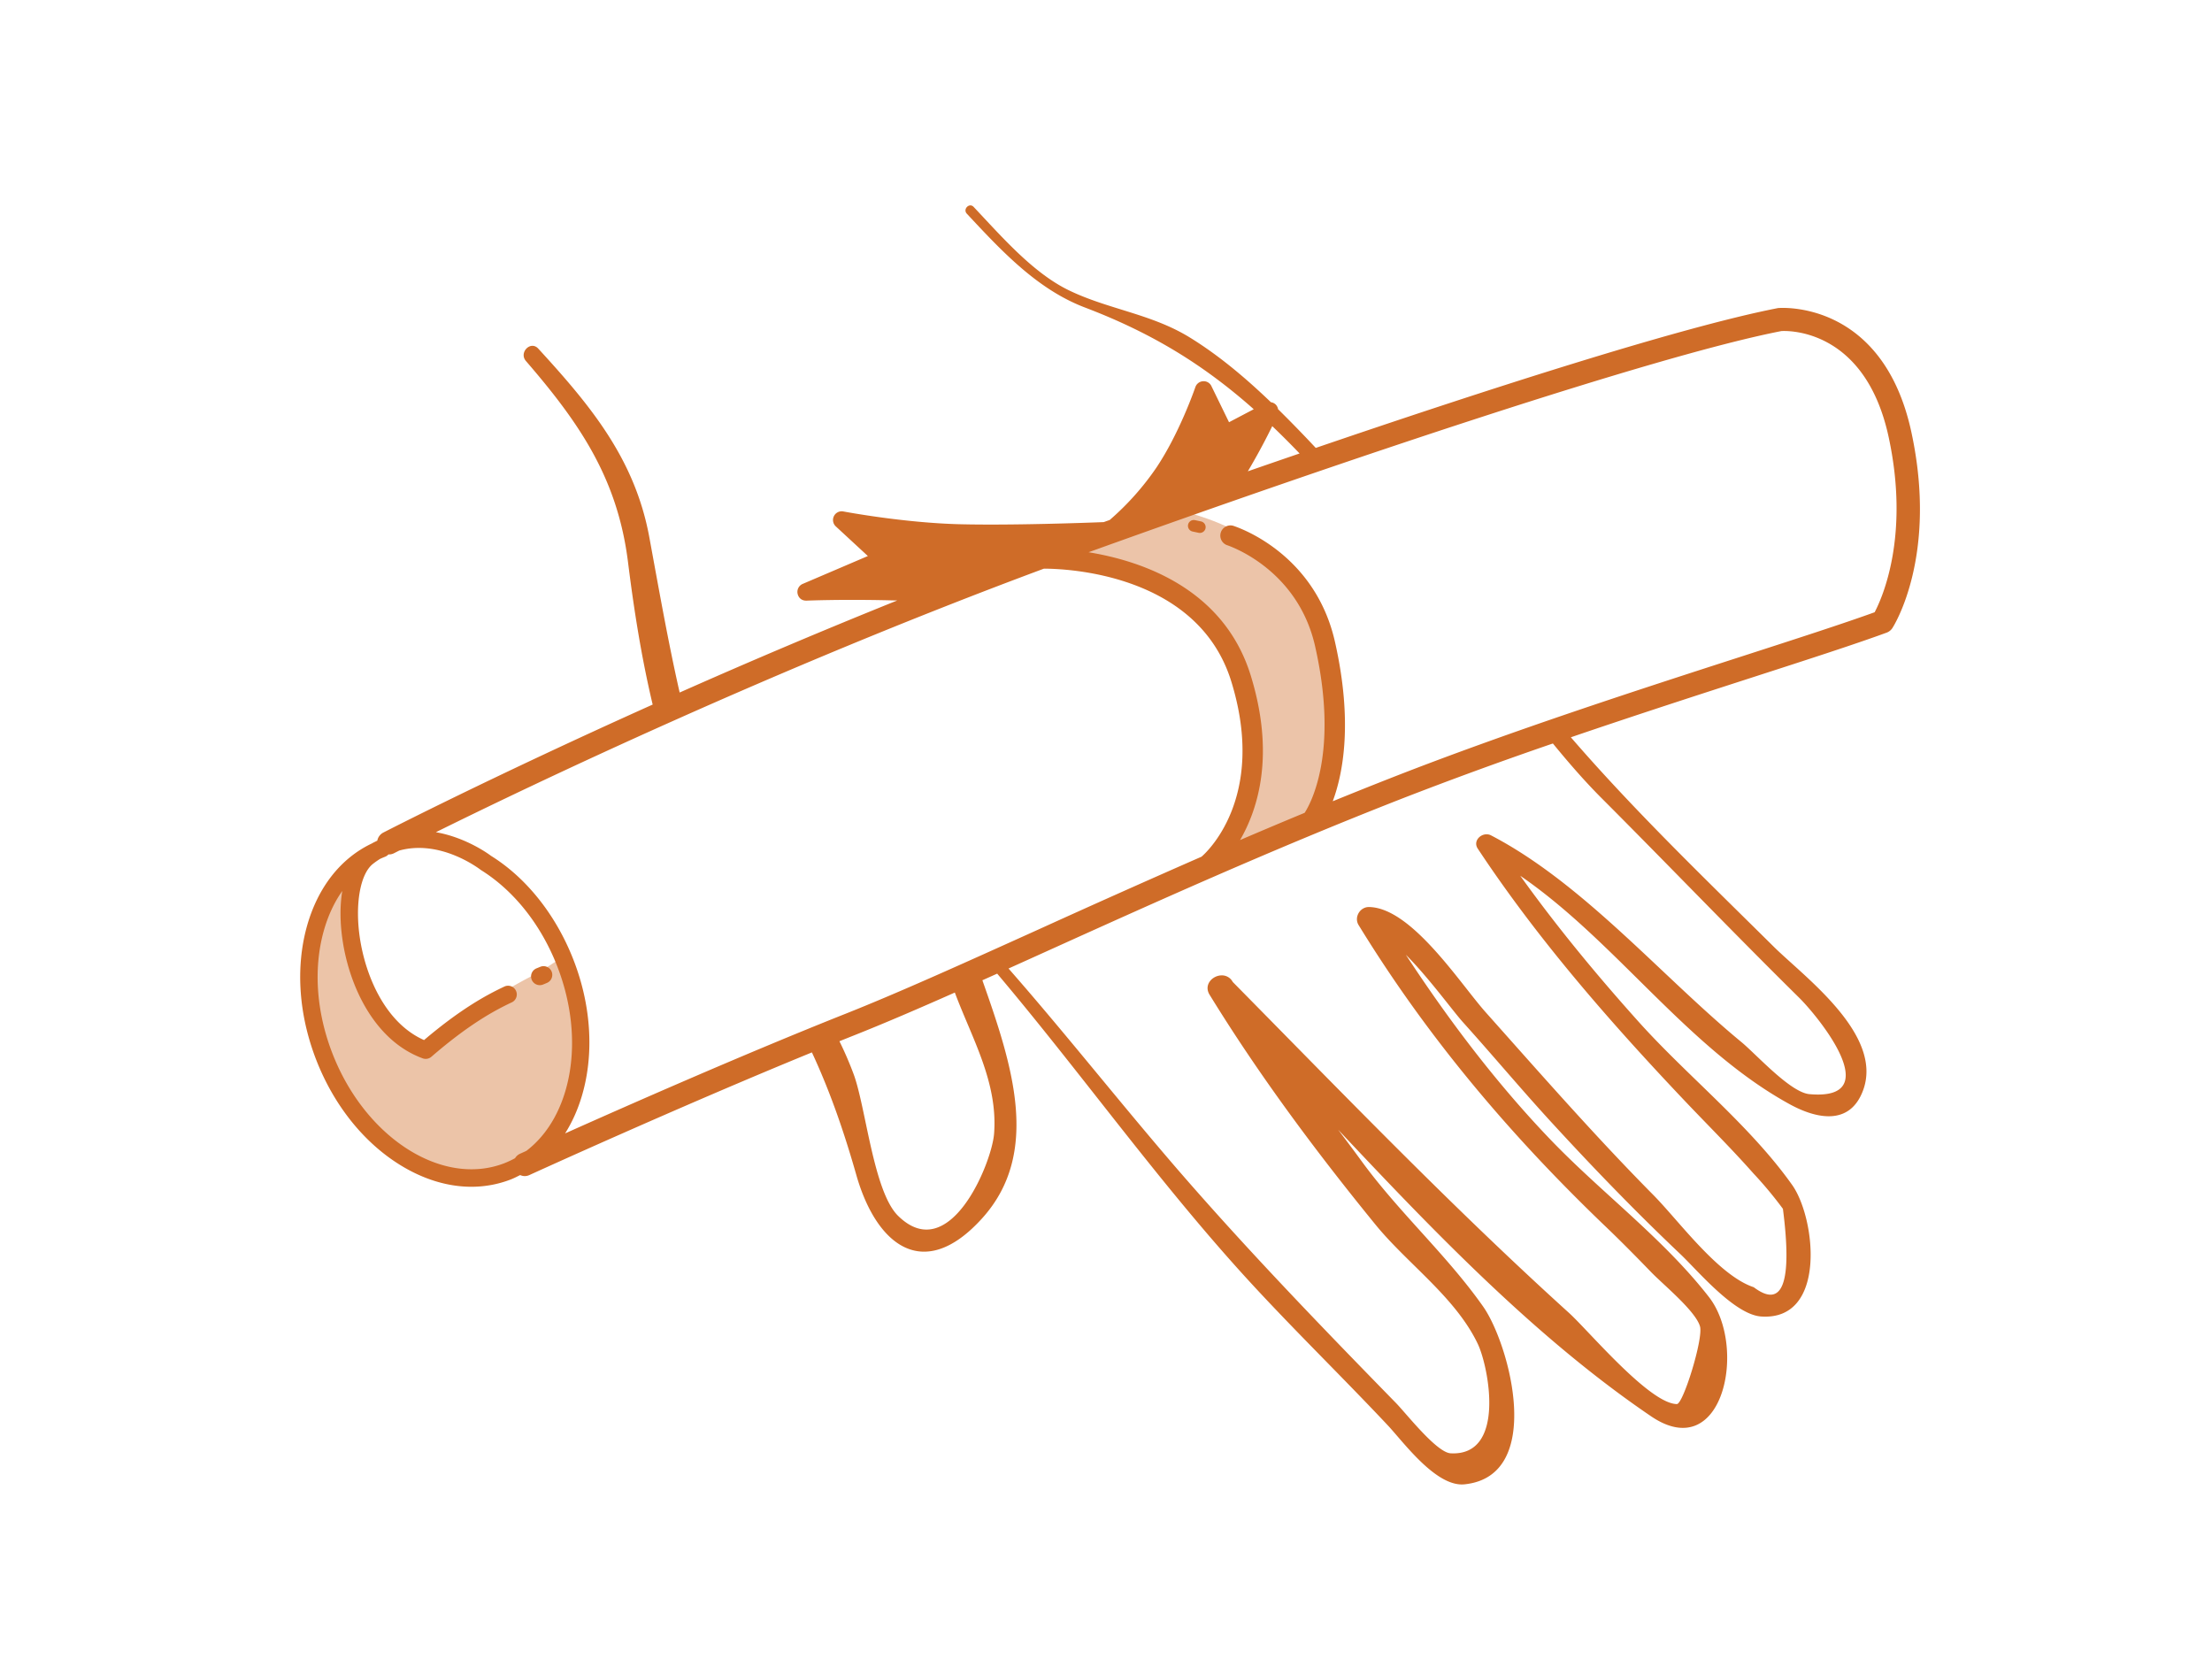
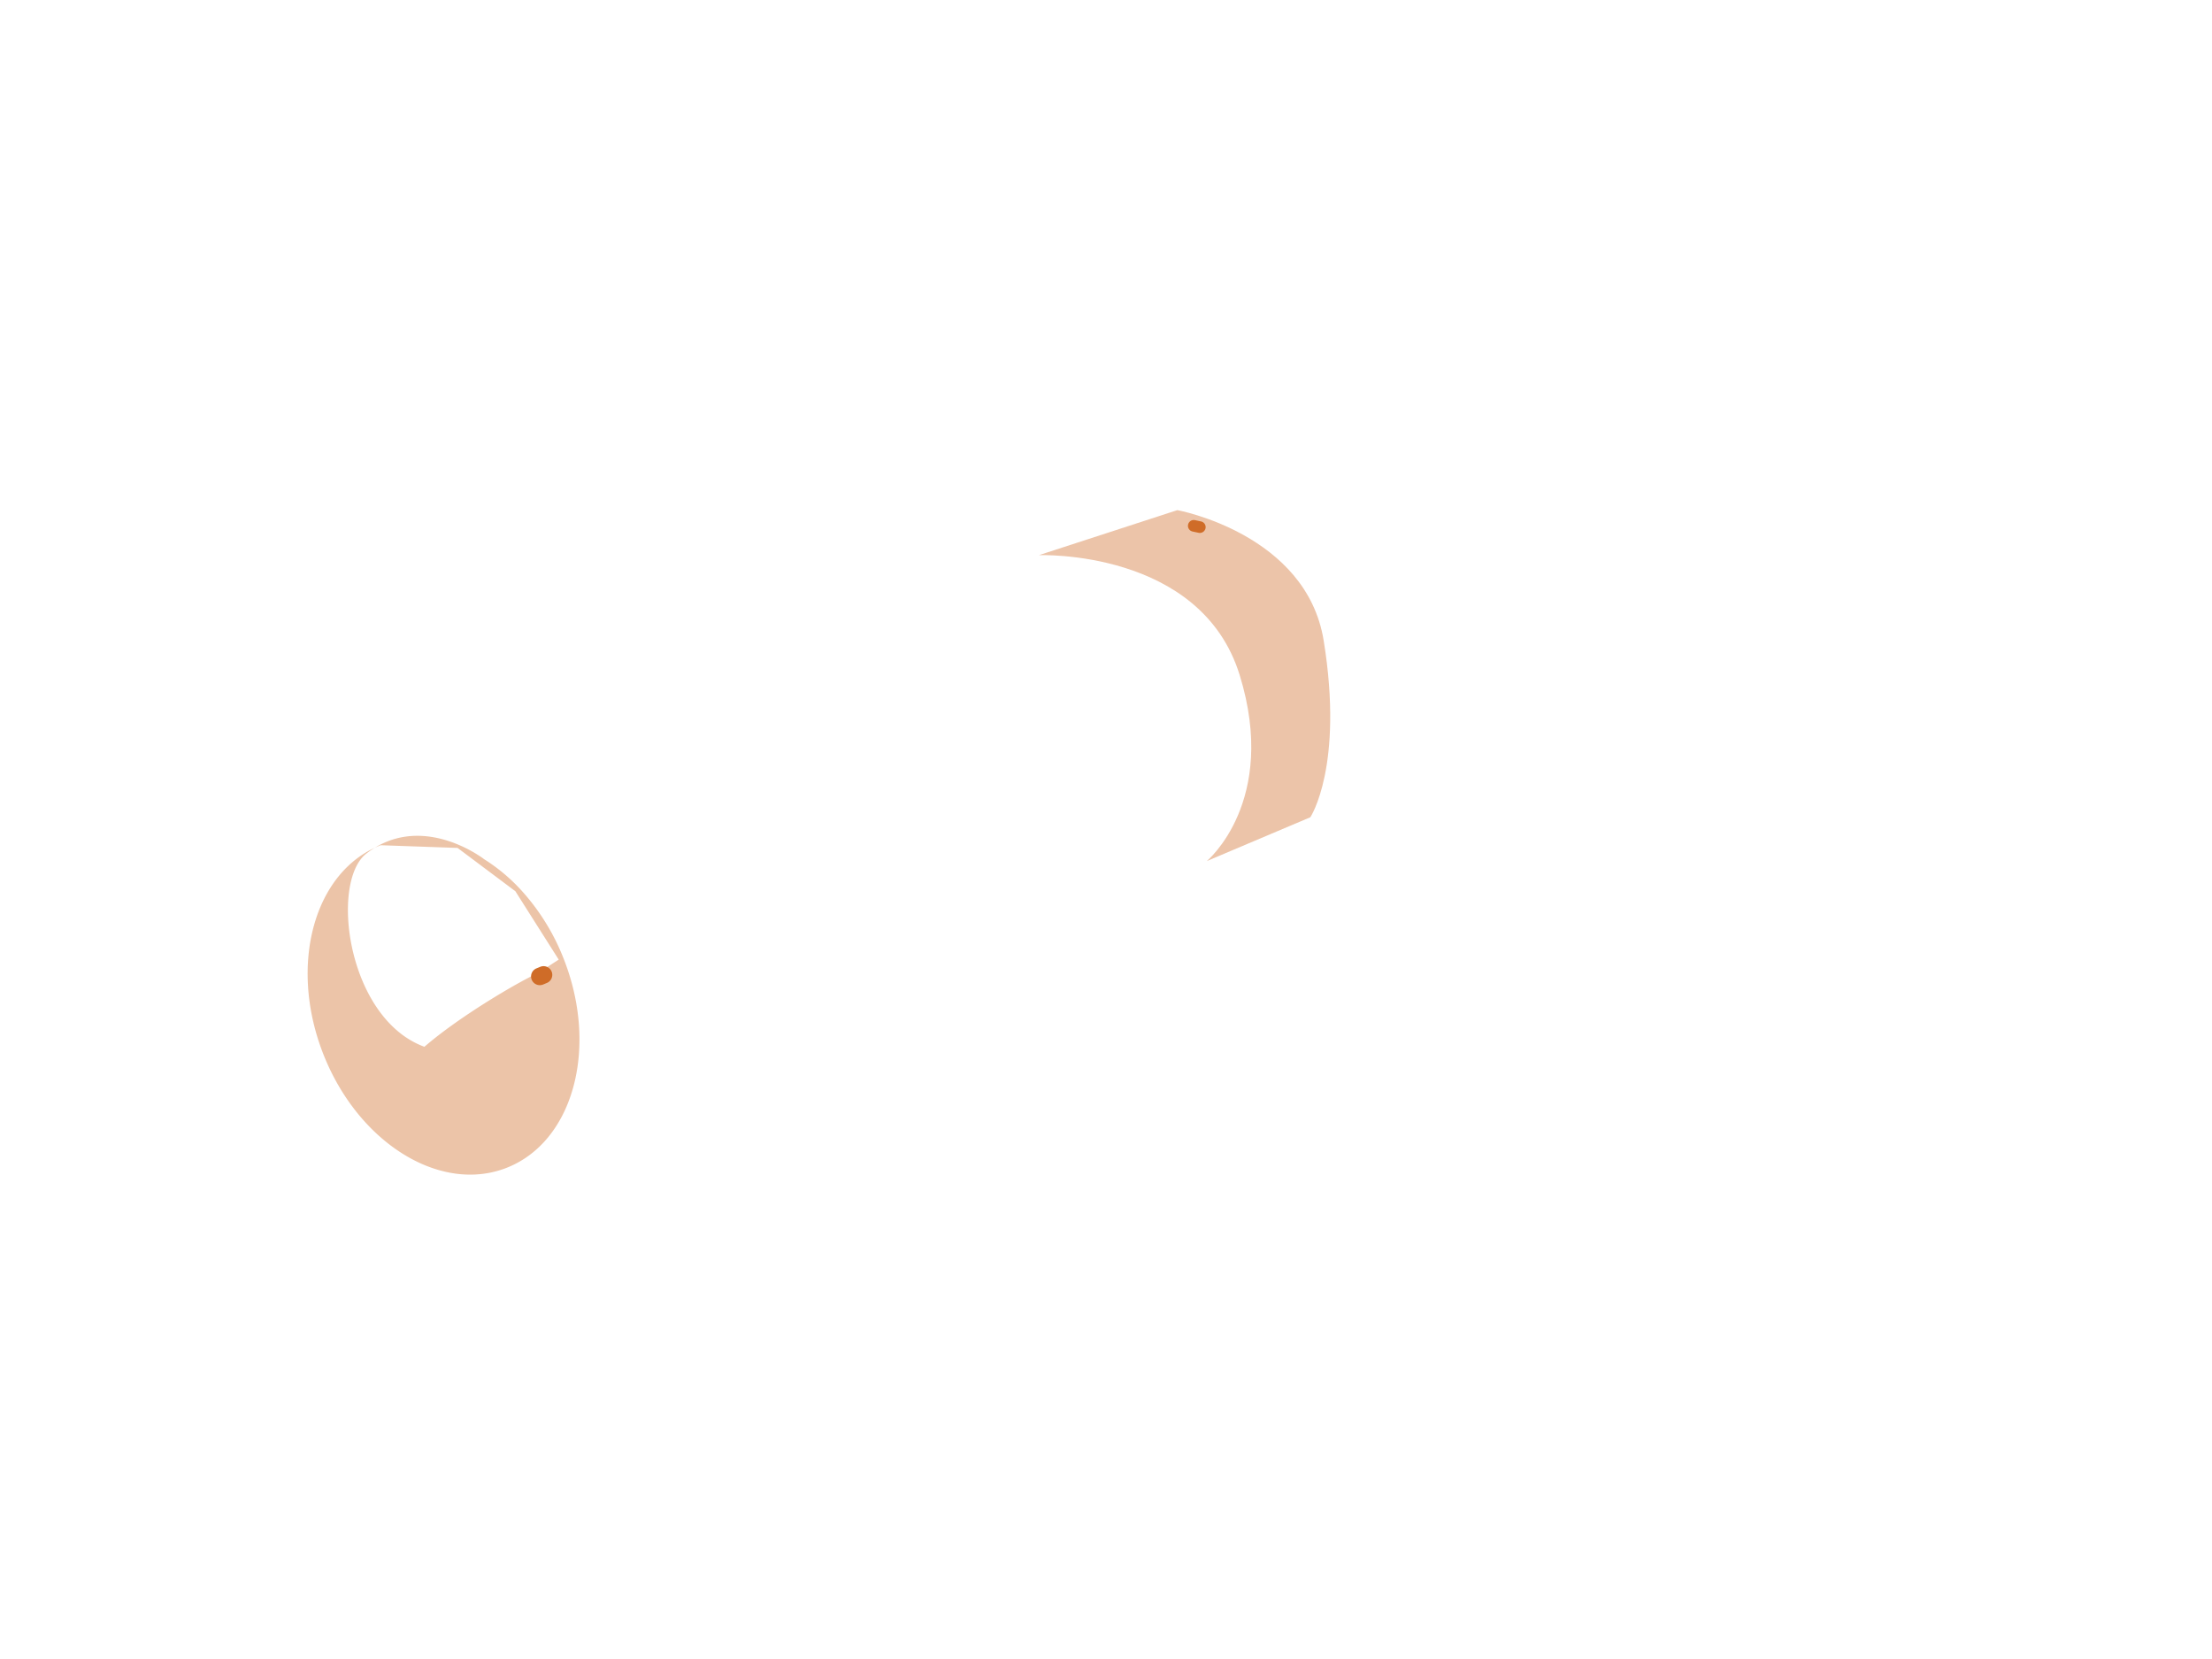
<svg xmlns="http://www.w3.org/2000/svg" width="140" height="105" viewBox="0 0 140 105">
  <g fill="#CF6C28" fill-rule="evenodd">
-     <path d="M69.554 33.626s-5.586.24-9.391.14c-3.64-.094-7.407-.816-7.407-.816l2.652 2.452-4.91 2.099s2.159-.098 5.319-.02 3.904-.094 3.904-.094m10.424-3.969s1.877-1.431 3.414-3.72 2.536-5.23 2.536-5.23l1.362 2.795 2.815-1.477s-.354.926-1.595 3.107c-1.056 1.857-1.28 1.929-1.28 1.929" />
    <path d="M76.38 54.498s4.547-3.768 2.083-11.764-12.711-7.597-12.711-7.597l8.765-2.851s8.166 1.5 9.26 8.255c1.292 7.969-.844 11.184-.844 11.184z" opacity=".401" />
    <path d="M24.093 53.495c-4.21 1.641-5.842 7.543-3.645 13.182 2.199 5.64 7.394 8.881 11.605 7.24 4.21-1.64 5.842-7.543 3.644-13.182a14 14 0 0 0-2.649-4.327 11.4 11.4 0 0 0-2.398-2.023s-1.128-.882-2.714-1.287c-1.38-.352-3.108-.344-4.743.92-2.33 1.797-1.227 10.44 3.668 12.234 2.214-1.915 5.795-4.017 7.197-4.675l1.304-.842-2.743-4.327-3.659-2.742" opacity=".406" />
-     <path d="M118.648 38.75c-1.969.712-4.9 1.66-8.272 2.75-6.57 2.122-14.746 4.763-22.263 7.707a298 298 0 0 0-3.762 1.506c.656-1.766 1.285-5.03.138-10.101-1.286-5.677-6.247-7.275-6.458-7.341a.645.645 0 0 0-.38 1.23c.043.015 4.458 1.436 5.582 6.395 1.528 6.754-.304 10-.66 10.548a355 355 0 0 0-4.088 1.724c1.142-1.973 2.222-5.397.677-10.41-1.695-5.5-6.876-7.253-10.264-7.805l.202-.074c15.853-5.708 35.66-12.367 43.64-13.924.044-.003 5.261-.417 6.797 6.717 1.348 6.265-.413 10.176-.889 11.078m-17.27 11.778c4.181 4.186 8.274 8.457 12.485 12.612 1.207 1.19 5.602 6.549.66 6.11-1.212-.106-3.354-2.51-4.313-3.301-5.047-4.16-10.01-10.045-15.84-13.077-.512-.267-1.2.297-.84.84 3.801 5.747 8.367 10.968 13.097 15.959 1.447 1.526 2.948 3.012 4.341 4.587a25 25 0 0 1 1.875 2.25q.904 7.035-1.847 4.962c-2.246-.746-4.75-4.218-6.36-5.843-3.69-3.73-7.118-7.647-10.606-11.56-1.614-1.811-4.692-6.626-7.39-6.66-.567-.006-.953.65-.654 1.139 4.383 7.152 9.655 13.365 15.7 19.146.968.927 1.901 1.876 2.834 2.84.773.797 2.795 2.444 3.075 3.418.221.767-1.066 4.919-1.463 4.915-1.734-.018-5.593-4.652-6.83-5.772-7.384-6.684-14.283-13.851-21.274-20.938l-.026-.04a.77.77 0 0 0-.73-.38h-.017c-.554.045-1.076.612-.697 1.226 3.133 5.096 6.701 9.886 10.49 14.537 2.031 2.492 5.072 4.603 6.481 7.554.691 1.448 1.805 7.125-1.717 6.929-.887-.048-2.805-2.513-3.452-3.176-4.472-4.578-8.894-9.151-13.113-13.967-3.882-4.432-7.525-9.106-11.416-13.54.816-.367 1.646-.742 2.505-1.131 6.6-2.983 14.08-6.365 22.314-9.59a255 255 0 0 1 9.634-3.521c.978 1.193 1.988 2.365 3.094 3.472M62.915 71.767c-.148 1.854-2.819 8.393-6.078 5.18-1.544-1.521-2.028-6.808-2.796-8.926a22 22 0 0 0-.913-2.12q.475-.192.944-.378c1.912-.76 4.038-1.674 6.36-2.704 1.087 2.91 2.741 5.69 2.483 8.948m-30.98 1.849c-3.922 1.528-8.806-1.58-10.889-6.926-1.02-2.617-1.22-5.367-.563-7.743.27-.972.668-1.832 1.18-2.556-.154.935-.15 2.028.03 3.19.438 2.843 1.998 6.28 5.06 7.403.191.07.4.03.551-.1 2.367-2.048 3.978-2.923 5.115-3.457a.553.553 0 0 0-.468-1c-1.16.545-2.782 1.422-5.113 3.4-2.418-1.07-3.678-3.98-4.054-6.414-.333-2.16.008-4.111.83-4.745q.22-.172.445-.31.157-.072.318-.135a.55.55 0 0 0 .207-.145.7.7 0 0 0 .345-.072l.34-.173c2.594-.718 5.01 1.112 5.172 1.233 2.092 1.306 3.805 3.466 4.824 6.083 1.82 4.664.911 9.515-1.953 11.692l-.414.188a.7.7 0 0 0-.299.274 6 6 0 0 1-.664.313m44.117-19.401q-.002.002-.005.006a830 830 0 0 0-10.317 4.605c-4.725 2.135-8.805 3.98-12.2 5.33-6.409 2.546-13.8 5.805-17.765 7.579 1.774-2.806 2.096-6.968.53-10.987-1.106-2.838-2.977-5.188-5.222-6.584-.025-.02-1.5-1.147-3.485-1.493 5.961-2.95 21.25-10.275 38.48-16.68 1.368-.001 9.75.29 11.863 7.146 2.296 7.453-1.709 10.935-1.879 11.078m-19.7-17.323a98 98 0 0 0-2.52-.03l2.313-.99a.554.554 0 0 0 .158-.913l-1.3-1.202c1.448.213 3.567.47 5.666.524 1.803.047 4.015.017 5.846-.026-2.32.854-4.607 1.726-6.846 2.605-.502.038-1.49.077-3.318.032m17.75-6.674c.952-1.42 1.695-3.058 2.14-4.147l.802 1.646a.55.55 0 0 0 .752.247l1.346-.706c-.22.425-.503.947-.86 1.575-.527.924-.826 1.37-.985 1.582a914 914 0 0 0-4.616 1.624c.466-.525.955-1.128 1.42-1.821m6.422-3.247a55 55 0 0 1 1.73 1.729c-1.13.388-2.225.765-3.275 1.13.085-.144.166-.281.263-.451a40 40 0 0 0 1.282-2.408m40.454.392c-1.809-8.403-8.312-7.88-8.448-7.864-6.327 1.232-18.987 5.345-29.252 8.85a84 84 0 0 0-2.387-2.453.54.54 0 0 0-.168-.311.55.55 0 0 0-.284-.128c-1.61-1.545-3.306-2.974-5.14-4.102-2.442-1.501-5.159-1.771-7.67-2.993-2.276-1.11-4.272-3.436-6.006-5.268-.27-.285-.697.144-.43.43 2.178 2.334 4.447 4.786 7.47 5.936 4.281 1.629 7.54 3.646 10.69 6.44l-1.565.823-1.113-2.284a.54.54 0 0 0-.53-.31.55.55 0 0 0-.488.375c-.01.028-.992 2.896-2.47 5.099a17.2 17.2 0 0 1-2.949 3.306l-.382.136c-.994.039-5.804.217-9.155.133-3.55-.093-7.282-.8-7.32-.807a.551.551 0 0 0-.478.947l2.027 1.874-4.125 1.764a.55.55 0 0 0-.32.63c.06.26.263.438.562.429.021 0 2.174-.094 5.28-.02.165.005.31.007.464.009a424 424 0 0 0-13.773 5.827c-.725-3.186-1.298-6.453-1.92-9.83-.915-4.957-3.716-8.325-7.028-11.936-.485-.53-1.243.249-.782.783 3.39 3.926 5.8 7.424 6.462 12.735.381 3.056.856 6.05 1.56 9.01-10.148 4.553-16.936 8.044-17.055 8.105a.73.73 0 0 0-.373.508c-.114.059-.229.108-.343.177-1.979.936-3.432 2.789-4.119 5.27-.719 2.604-.506 5.6.6 8.438s2.976 5.188 5.268 6.618c1.491.93 3.047 1.403 4.55 1.403.857 0 1.7-.155 2.5-.466.203-.08.393-.178.584-.275.09.038.185.065.284.065a.7.7 0 0 0 .305-.067c.103-.047 9.314-4.253 17.878-7.762 1.146 2.463 2.028 5.009 2.811 7.76 1.247 4.385 4.227 6.88 7.966 2.738 3.76-4.166 1.871-9.791.012-15.063l.937-.42c5.443 6.447 10.346 13.38 16.08 19.606 2.81 3.05 5.786 5.945 8.628 8.968.998 1.06 3.07 3.934 4.87 3.748 5.103-.525 2.857-8.862 1.178-11.252-2.296-3.263-5.336-5.963-7.7-9.212-.488-.67-.983-1.325-1.476-1.982 6.187 6.588 12.597 13.244 19.802 18.138 4.567 3.1 6.11-4.4 3.671-7.54-2.887-3.714-6.826-6.618-10.065-10-3.393-3.542-6.417-7.536-9.124-11.67 1.456 1.458 2.966 3.55 3.621 4.277 1.867 2.072 3.657 4.215 5.541 6.27 2.646 2.887 5.384 5.722 8.228 8.415 1.052.996 3.402 3.817 5.096 3.934 4.178.29 3.457-6.22 1.966-8.324-2.682-3.782-6.612-6.872-9.71-10.32-2.645-2.946-5.188-6.022-7.5-9.25 6.088 4.179 10.567 10.902 17.052 14.459 1.688.925 3.815 1.39 4.65-.89 1.293-3.527-3.74-7.18-5.66-9.081-4.359-4.316-8.825-8.606-12.839-13.252 4.025-1.376 7.941-2.644 11.406-3.764 3.535-1.142 6.588-2.128 8.581-2.86a.74.74 0 0 0 .365-.293c.118-.184 2.88-4.594 1.202-12.384" />
    <path d="M34.16 62.353a.6.6 0 0 0 .211-.04l.234-.098a.552.552 0 1 0-.422-1.02l-.234.096a.553.553 0 0 0 .211 1.062m41.856-29.351-.396-.084a.368.368 0 0 0-.155.719l.397.085a.37.37 0 0 0 .437-.283.37.37 0 0 0-.283-.437" />
  </g>
</svg>